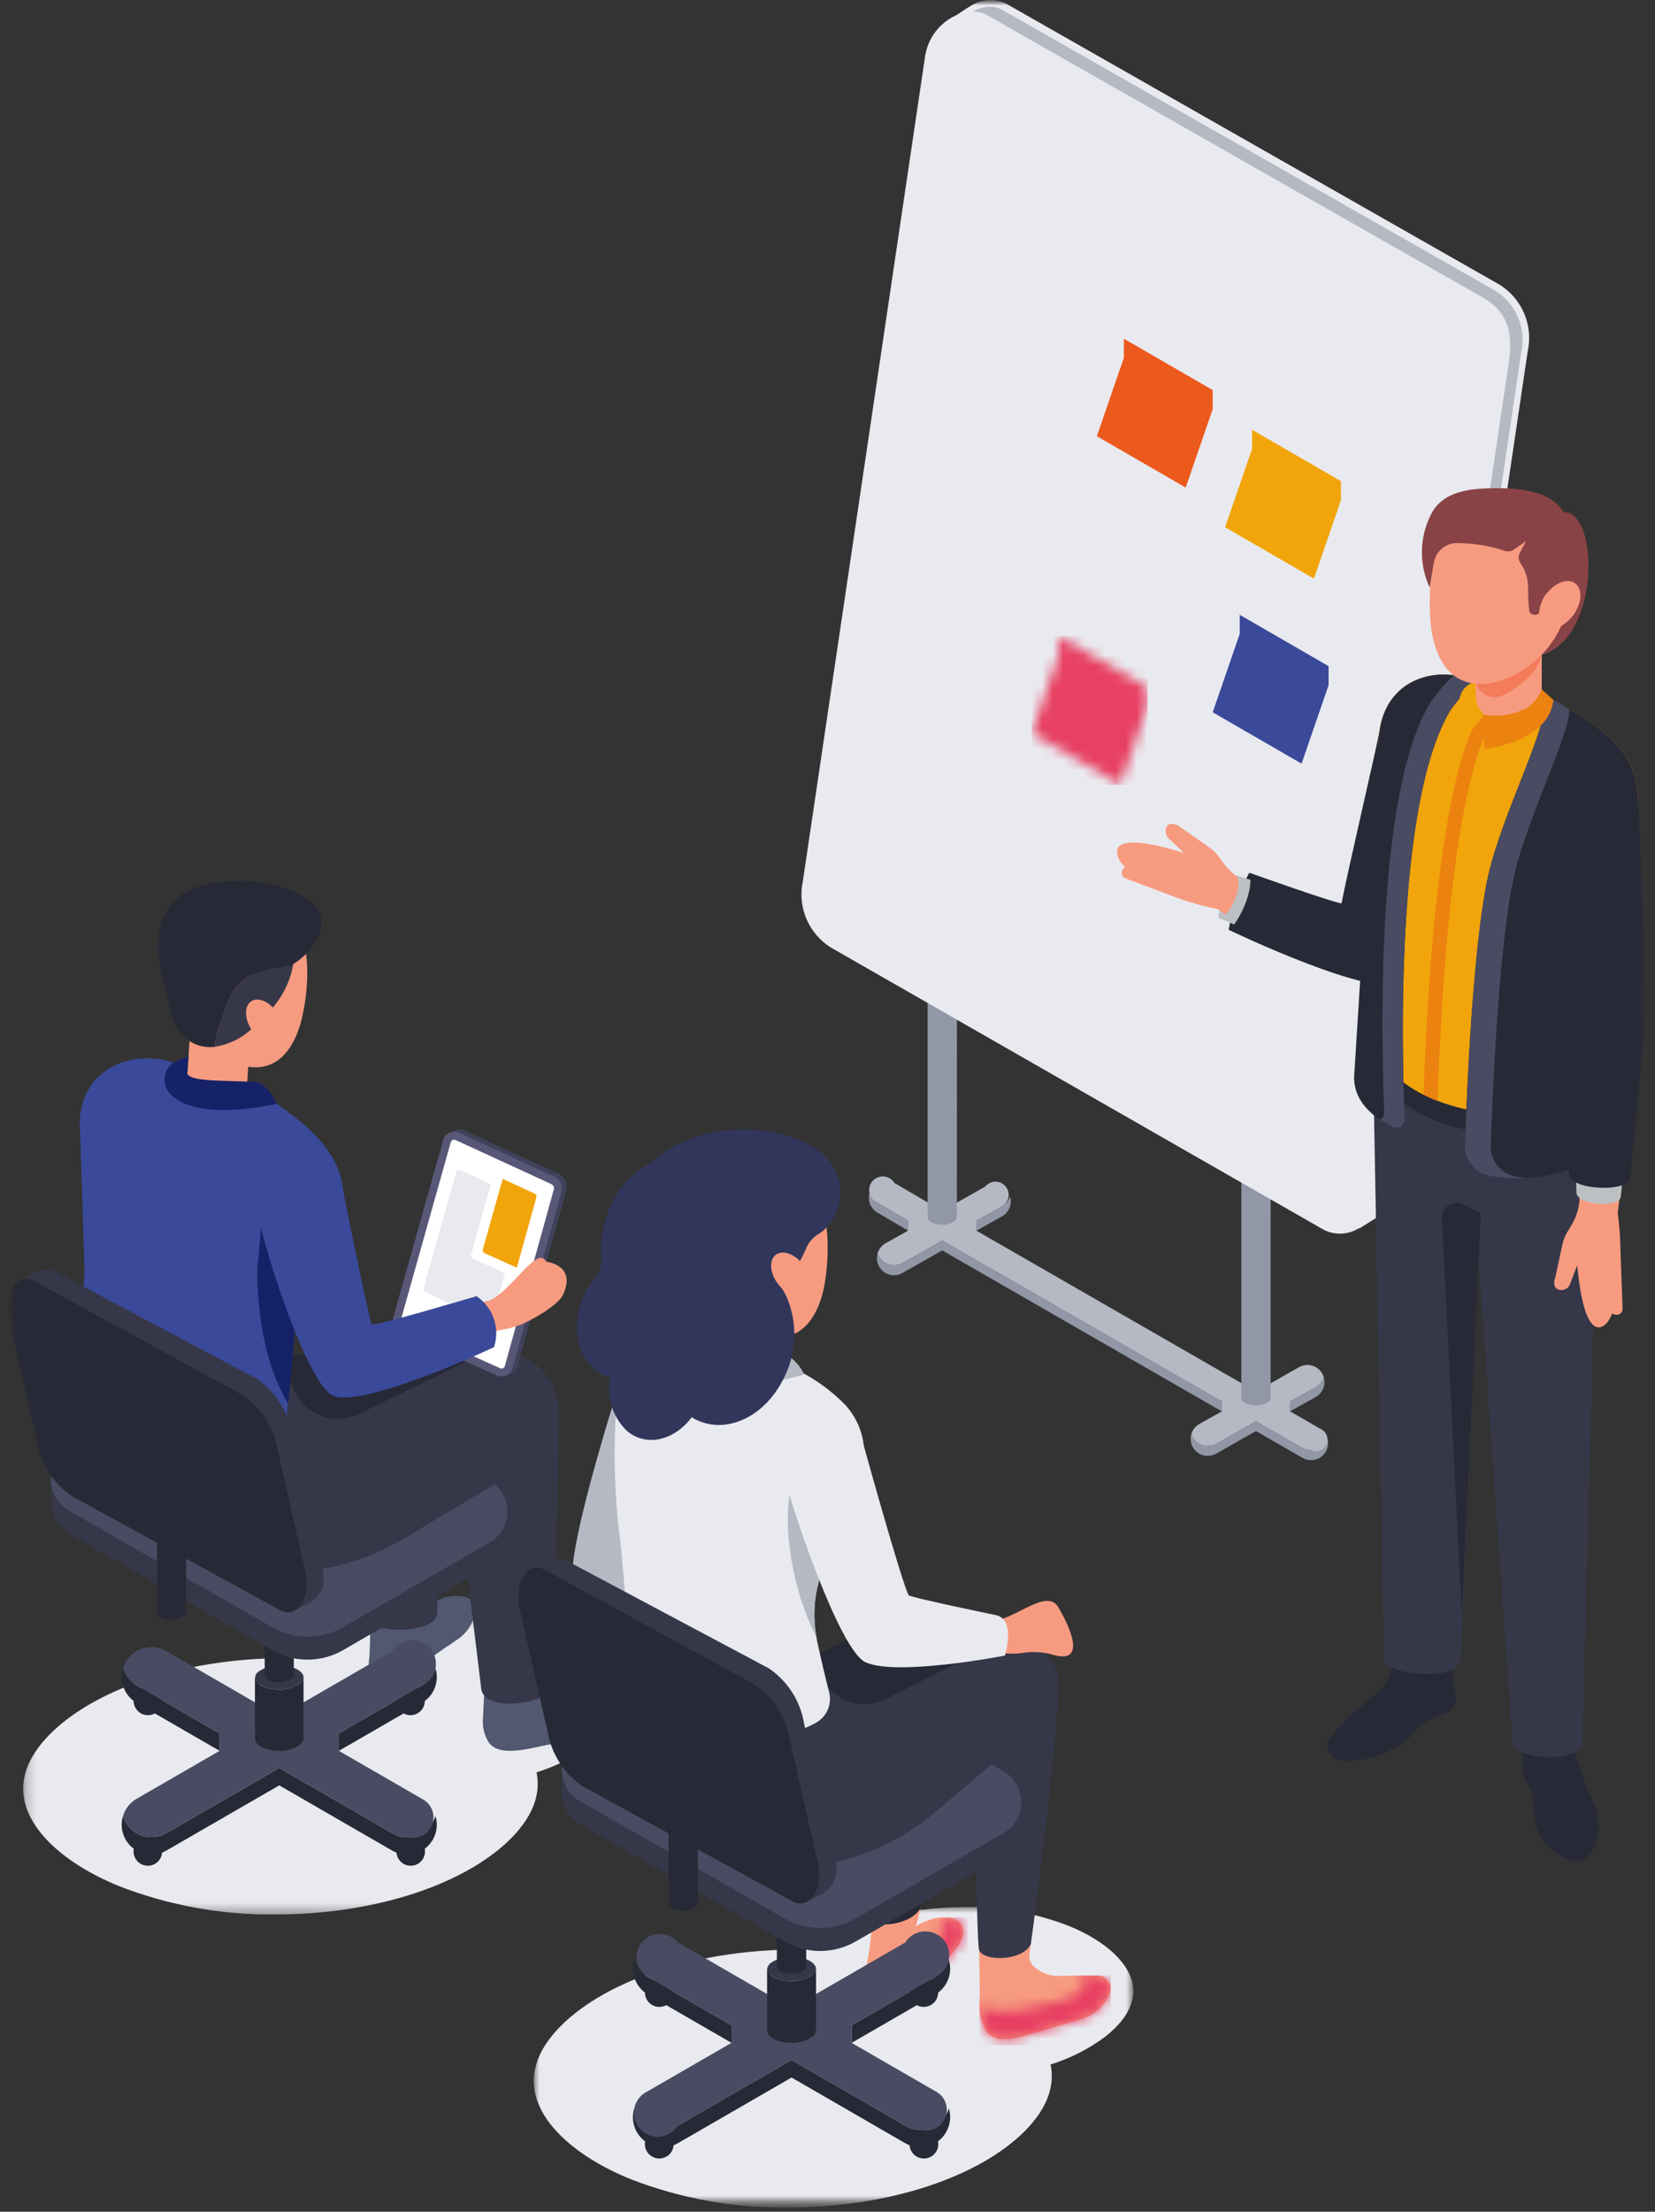
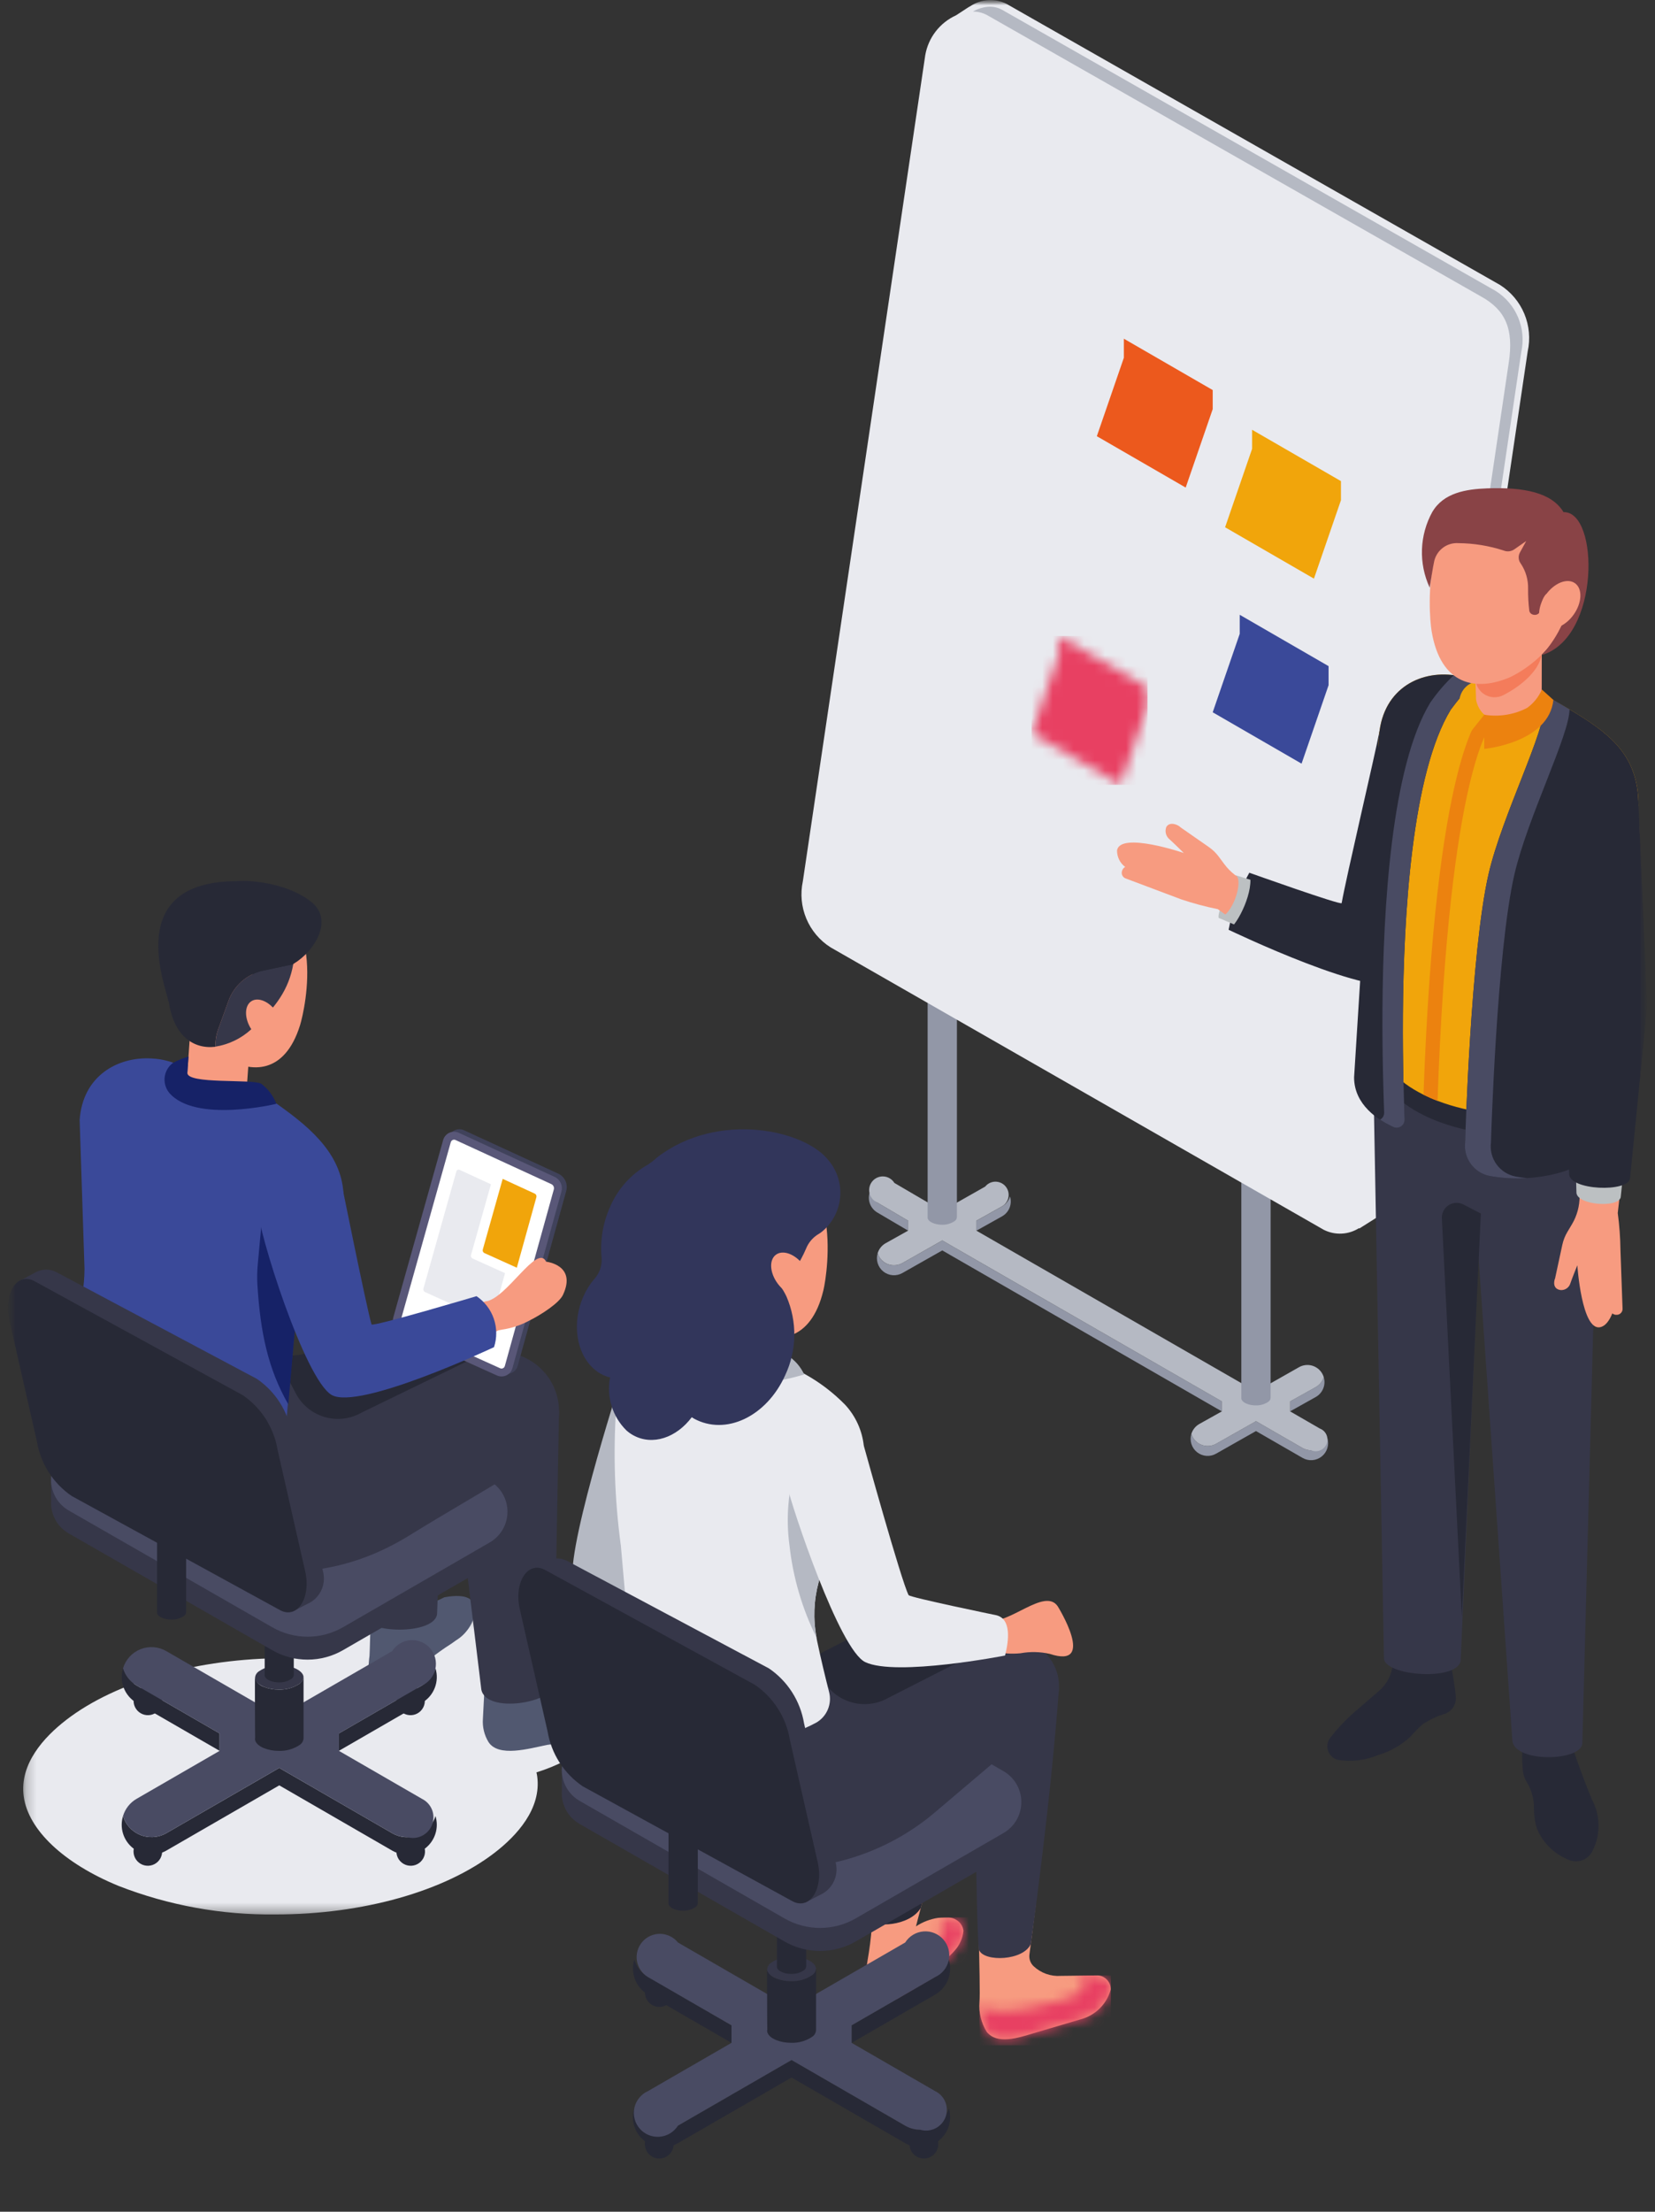
<svg xmlns="http://www.w3.org/2000/svg" width="158" height="211" viewBox="0 0 158 211" fill="none">
  <rect x="0" y="0" width="158" height="211" fill="#333333" stroke="none" />
  <mask id="mask0_47_2000" style="mask-type:luminance" maskUnits="userSpaceOnUse" x="0" y="0" width="158" height="211">
    <path d="M157.236 0H0.75V210.601H157.236V0Z" fill="white" />
  </mask>
  <g mask="url(#mask0_47_2000)">
    <mask id="mask1_47_2000" style="mask-type:luminance" maskUnits="userSpaceOnUse" x="0" y="0" width="158" height="211">
      <path d="M157.236 0H0.75V210.601H157.236V0Z" fill="white" />
    </mask>
    <g mask="url(#mask1_47_2000)">
      <g style="mix-blend-mode:multiply">
        <mask id="mask2_47_2000" style="mask-type:luminance" maskUnits="userSpaceOnUse" x="2" y="154" width="58" height="29">
          <path d="M59.063 154.166H2.213V182.64H59.063V154.166Z" fill="white" />
        </mask>
        <g mask="url(#mask2_47_2000)">
          <path d="M6.298 164.098C11.087 160.398 18.918 158.188 27.246 158.188C27.824 158.188 28.398 158.204 28.969 158.225C29.025 158.18 29.08 158.135 29.135 158.092C32.317 155.633 37.521 154.164 43.056 154.164C46.458 154.122 49.837 154.736 53.007 155.972C56.491 157.401 58.744 159.525 59.032 161.654C59.311 163.717 57.732 165.42 56.35 166.485C54.796 167.635 53.06 168.514 51.214 169.085C51.24 169.21 51.27 169.335 51.286 169.461C51.706 172.561 49.322 175.127 47.25 176.73C42.461 180.43 34.629 182.64 26.3 182.64C21.18 182.703 16.096 181.779 11.326 179.919C6.083 177.769 2.695 174.573 2.262 171.37C1.841 168.27 4.224 165.702 6.298 164.1" fill="#E9EAEF" />
        </g>
      </g>
      <path d="M45.404 153.584C45.33 154.181 45.122 154.753 44.796 155.258C44.47 155.763 44.034 156.189 43.521 156.502C43.254 156.702 42.893 156.944 42.509 157.188C41.289 158.02 40.141 158.952 39.078 159.976C38.586 160.484 37.923 160.791 37.218 160.837C36.067 160.895 35.053 160.527 35.195 158.791C35.206 158.675 35.218 158.465 35.241 158.256C35.252 158.163 35.265 158.07 35.276 157.977C35.299 157.85 35.371 154.635 35.383 154.565C35.522 155.146 36.33 152.877 36.83 152.854C37.586 152.82 37.48 154.621 37.991 154.145C38.91 153.273 39.891 153.672 42.412 152.384L42.895 152.305C44.851 152.075 45.15 152.724 45.348 153.317C45.371 153.41 45.394 153.503 45.406 153.584" fill="#515870" />
      <path d="M59.461 161.43C59.461 161.43 57.614 161.25 56.997 161.229C55.542 161.175 52.366 160.267 51.374 160.952C50.244 161.733 47.737 162.387 47.702 160.28C47.702 160.268 46.274 160.751 46.268 160.741C46.24 161.189 46.113 163.797 46.103 163.962C46.043 164.738 46.227 165.514 46.629 166.18C47.58 167.68 50.529 166.807 52.223 166.465L57.269 165.788C58.024 165.659 58.733 165.335 59.323 164.847C59.914 164.36 60.367 163.726 60.637 163.009C60.678 162.646 60.58 162.28 60.361 161.987C60.142 161.694 59.82 161.495 59.46 161.43" fill="#515870" />
      <path d="M42.664 128.216H42.716L41.731 153.86C41.752 156.044 34.595 155.894 34.718 154.072L34.266 128.215L42.664 128.216Z" fill="#363749" />
      <path d="M52.889 160.654C52.889 162.448 46.413 163.527 45.952 161.186L42.715 134.593H53.37L52.889 160.654Z" fill="#363749" />
      <path d="M37.844 176.629C37.844 176.899 37.924 177.163 38.074 177.388C38.224 177.612 38.438 177.787 38.687 177.891C38.937 177.994 39.212 178.021 39.477 177.968C39.742 177.916 39.985 177.785 40.176 177.594C40.367 177.403 40.497 177.16 40.55 176.895C40.602 176.63 40.575 176.355 40.471 176.105C40.368 175.856 40.193 175.642 39.968 175.492C39.743 175.342 39.479 175.262 39.209 175.263C39.029 175.263 38.852 175.298 38.686 175.367C38.52 175.435 38.37 175.536 38.243 175.663C38.116 175.79 38.016 175.94 37.947 176.106C37.879 176.272 37.844 176.449 37.844 176.629Z" fill="#272936" />
      <path d="M12.748 176.629C12.748 176.899 12.828 177.163 12.978 177.388C13.128 177.612 13.342 177.787 13.591 177.891C13.841 177.994 14.116 178.021 14.38 177.968C14.646 177.916 14.889 177.786 15.08 177.595C15.271 177.404 15.401 177.16 15.454 176.895C15.507 176.63 15.479 176.356 15.376 176.106C15.273 175.856 15.098 175.643 14.873 175.493C14.648 175.343 14.384 175.263 14.114 175.263C13.752 175.263 13.404 175.407 13.148 175.663C12.892 175.919 12.748 176.266 12.748 176.629Z" fill="#272936" />
      <path d="M37.826 162.263C37.826 162.534 37.906 162.798 38.056 163.022C38.206 163.247 38.42 163.422 38.669 163.525C38.919 163.629 39.194 163.656 39.459 163.603C39.724 163.551 39.967 163.42 40.158 163.229C40.349 163.038 40.479 162.795 40.532 162.53C40.585 162.265 40.558 161.99 40.454 161.741C40.351 161.491 40.176 161.278 39.951 161.128C39.726 160.978 39.462 160.897 39.192 160.897C38.83 160.897 38.482 161.041 38.226 161.298C37.97 161.554 37.826 161.901 37.826 162.263Z" fill="#272936" />
      <path d="M12.754 162.263C12.754 162.534 12.834 162.798 12.984 163.022C13.134 163.247 13.348 163.422 13.597 163.525C13.847 163.629 14.121 163.656 14.386 163.603C14.651 163.551 14.895 163.42 15.086 163.229C15.277 163.038 15.407 162.795 15.46 162.53C15.512 162.265 15.485 161.99 15.382 161.741C15.278 161.491 15.104 161.278 14.879 161.128C14.654 160.978 14.39 160.897 14.12 160.897C13.758 160.897 13.41 161.041 13.154 161.298C12.898 161.554 12.754 161.901 12.754 162.263Z" fill="#272936" />
      <path d="M13.04 160.793L20.965 165.369V167.03L13.04 162.454C12.483 162.132 12.052 161.63 11.817 161.03C11.582 160.431 11.558 159.77 11.747 159.154C11.954 159.845 12.416 160.432 13.04 160.793Z" fill="#272936" />
      <path d="M40.282 160.792C40.906 160.431 41.368 159.844 41.575 159.152C41.764 159.768 41.74 160.429 41.505 161.028C41.27 161.628 40.839 162.13 40.282 162.452L32.355 167.028V165.367L40.282 160.792Z" fill="#272936" />
      <path d="M11.995 173.839C12.373 174.493 12.995 174.97 13.724 175.166C14.453 175.361 15.231 175.259 15.885 174.882L26.661 168.661L37.435 174.882C37.805 175.099 38.219 175.229 38.646 175.263C39.074 175.296 39.503 175.232 39.902 175.075C40.301 174.918 40.659 174.672 40.949 174.356C41.239 174.04 41.453 173.662 41.576 173.251C41.743 173.797 41.742 174.38 41.572 174.926C41.403 175.471 41.073 175.952 40.627 176.308C40.18 176.663 39.636 176.876 39.067 176.918C38.498 176.96 37.929 176.83 37.435 176.544L26.661 170.323L15.886 176.543C15.392 176.83 14.822 176.961 14.253 176.919C13.683 176.877 13.139 176.665 12.692 176.309C12.245 175.954 11.915 175.472 11.746 174.926C11.577 174.38 11.577 173.796 11.745 173.25C11.806 173.455 11.89 173.653 11.996 173.839" fill="#272936" />
      <path d="M38.856 175.262C38.357 175.263 37.867 175.131 37.435 174.881L26.661 168.66L15.885 174.881C15.231 175.259 14.454 175.361 13.724 175.165C12.995 174.969 12.373 174.492 11.995 173.838C11.89 173.652 11.806 173.454 11.744 173.249C11.95 172.558 12.413 171.971 13.038 171.609L20.965 167.032V165.371L13.041 160.795C12.416 160.433 11.953 159.846 11.747 159.154C11.87 158.743 12.084 158.366 12.374 158.05C12.664 157.734 13.022 157.488 13.421 157.331C13.82 157.174 14.249 157.109 14.677 157.143C15.104 157.176 15.518 157.306 15.888 157.523L26.661 163.743L37.435 157.523C37.623 157.224 37.879 156.974 38.182 156.791C38.484 156.609 38.825 156.5 39.177 156.473C39.529 156.445 39.883 156.501 40.21 156.635C40.537 156.769 40.828 156.977 41.06 157.244C41.292 157.51 41.458 157.827 41.546 158.169C41.633 158.512 41.64 158.87 41.564 159.215C41.489 159.56 41.334 159.883 41.111 160.157C40.889 160.431 40.605 160.65 40.283 160.795L32.357 165.371V167.032L40.283 171.609C40.725 171.827 41.07 172.203 41.249 172.662C41.427 173.122 41.427 173.632 41.247 174.091C41.068 174.55 40.723 174.926 40.28 175.143C39.837 175.359 39.329 175.402 38.856 175.262Z" fill="#494B63" />
      <path d="M24.334 160.057C24.398 160.262 24.509 160.448 24.66 160.599C24.811 160.751 24.996 160.864 25.2 160.928C25.65 161.104 26.131 161.191 26.614 161.185C27.316 161.211 28.008 161.016 28.593 160.628C28.794 160.482 28.933 160.265 28.98 160.021V165.788C28.981 165.925 28.946 166.06 28.879 166.18C28.813 166.301 28.716 166.402 28.599 166.474C28.014 166.863 27.321 167.058 26.619 167.033C26.135 167.038 25.655 166.951 25.204 166.776C24.704 166.576 24.389 166.269 24.348 165.967C24.341 165.907 24.344 165.846 24.358 165.788C24.344 165.788 24.331 159.995 24.34 160.057" fill="#272936" />
      <path d="M25.202 160.929C25.652 161.105 26.132 161.192 26.616 161.186C27.317 161.212 28.01 161.017 28.595 160.628C28.712 160.556 28.808 160.455 28.875 160.335C28.941 160.215 28.976 160.079 28.975 159.942C28.934 159.642 28.614 159.342 28.119 159.135C27.669 158.959 27.189 158.872 26.706 158.878C26.005 158.853 25.313 159.048 24.729 159.436C24.612 159.508 24.515 159.609 24.448 159.729C24.381 159.849 24.347 159.985 24.348 160.122C24.389 160.422 24.707 160.722 25.202 160.929Z" fill="#363749" />
      <path d="M28.046 159.754C28.046 159.836 28.026 159.917 27.986 159.989C27.946 160.061 27.888 160.122 27.818 160.165C27.467 160.397 27.053 160.514 26.633 160.499C26.343 160.503 26.055 160.45 25.785 160.345C25.485 160.223 25.294 160.045 25.27 159.861C25.265 159.824 25.27 145.794 25.27 145.794H28.046V159.754Z" fill="#272936" />
      <path d="M4.887 143.045C4.873 143.045 4.873 141.094 4.873 141.094L5.778 141.044C6.007 140.799 6.272 140.589 6.562 140.421L20.562 132.337C21.589 131.744 22.754 131.431 23.94 131.43C25.126 131.428 26.291 131.737 27.32 132.327L46.743 143.464C47.193 143.721 47.577 144.079 47.865 144.509L48.431 144.379L48.445 146.393C48.449 146.99 48.295 147.577 47.997 148.095C47.7 148.613 47.27 149.042 46.752 149.338L32.752 157.422C31.725 158.015 30.56 158.328 29.374 158.33C28.188 158.332 27.023 158.022 25.994 157.432L6.573 146.295C6.008 145.974 5.548 145.497 5.249 144.92C4.949 144.343 4.824 143.692 4.887 143.045Z" fill="#363749" />
      <path d="M6.564 138.235L20.564 130.151C21.591 129.558 22.756 129.245 23.942 129.243C25.127 129.241 26.293 129.551 27.322 130.141L46.745 141.277C47.261 141.573 47.691 142 47.99 142.515C48.289 143.031 48.447 143.615 48.447 144.211C48.448 144.806 48.292 145.392 47.995 145.908C47.698 146.424 47.27 146.852 46.754 147.15L32.754 155.234C31.727 155.827 30.562 156.14 29.376 156.142C28.19 156.143 27.025 155.834 25.996 155.244L6.572 144.108C6.055 143.812 5.626 143.385 5.327 142.869C5.028 142.354 4.87 141.77 4.869 141.174C4.868 140.579 5.024 139.993 5.322 139.477C5.619 138.961 6.048 138.533 6.564 138.235Z" fill="#494B63" />
      <path d="M26.381 129.074L28.1 143.154C29.791 142.533 31.407 141.726 32.921 140.749C36.921 138.17 41.69 135.085 44.576 133.23C45.518 132.623 46.205 131.691 46.505 130.611C46.805 129.531 46.698 128.378 46.205 127.372C45.711 126.365 44.865 125.575 43.828 125.151C42.79 124.727 41.633 124.699 40.576 125.072L29.676 128.939C28.631 129.38 27.461 129.428 26.383 129.074" fill="#272936" />
      <path d="M52.76 132.089C53.391 133.333 53.54 134.766 53.18 136.113C52.819 137.46 51.974 138.627 50.806 139.389C47.833 141.33 42.499 144.354 39.249 146.38C33.537 149.942 28.101 150.501 21.761 149.564C19.35 149.208 13.801 146.8 11.744 142.697C9.698 138.615 10.717 129.545 10.717 129.545C10.717 129.545 21.889 120.791 27.677 131.853C27.805 132.096 27.999 132.468 28.226 132.905C28.508 133.452 28.898 133.935 29.373 134.326C29.848 134.717 30.397 135.008 30.987 135.181C31.578 135.353 32.197 135.404 32.807 135.331C33.418 135.257 34.007 135.06 34.54 134.752L45.14 129.604C45.803 129.266 46.527 129.062 47.27 129.004C48.013 128.946 48.76 129.035 49.468 129.267C50.176 129.498 50.831 129.867 51.397 130.352C51.962 130.837 52.426 131.429 52.763 132.093" fill="#363749" />
      <path d="M7.868 123.46C7.996 122.661 8.063 121.854 8.068 121.045L7.604 106.845C7.897 102.607 11.267 100.802 14.435 100.975C14.73 100.987 15.025 101.018 15.316 101.066C16.067 101.195 16.793 101.437 17.471 101.783C17.734 101.909 19.901 100.914 20.162 101.073L23.528 103.34L23.622 103.403L25.485 104.658C25.847 104.905 26.2 105.143 26.537 105.38C26.789 105.558 27.03 105.734 27.267 105.91C30.432 108.235 33.06 110.894 32.784 114.882L28.473 122.997L28.46 123.097L27.3 135.969C27.216 136.723 26.846 137.416 26.268 137.906C25.69 138.397 24.947 138.648 24.189 138.609C18.463 138.318 5.975 137.248 6.172 133.45L7.868 123.46Z" fill="#3A4999" />
      <path d="M28.639 97.826C27.203 102.402 24.049 102.521 21.276 100.806C19.859 99.826 18.701 98.517 17.901 96.991C17.102 95.464 16.686 93.766 16.689 92.043C16.84 87.752 19.817 85.251 23.373 85.376C31.474 85.662 29.136 96.24 28.639 97.826" fill="#F79B80" />
      <path d="M18.428 94.524L17.783 103.851C17.753 104.288 18.127 104.735 18.846 105.051C19.484 105.329 20.171 105.473 20.867 105.474C21.562 105.476 22.251 105.336 22.89 105.061C23.055 104.99 23.2 104.877 23.31 104.735C23.42 104.592 23.492 104.424 23.519 104.245C23.536 104.245 24.181 94.919 24.181 94.919L18.428 94.524Z" fill="#F79B80" />
      <path d="M22.512 91.292C22.905 91.963 23.453 92.53 24.111 92.945C24.769 93.36 25.517 93.611 26.292 93.676C27.067 93.729 27.374 92.348 28.066 91.923C30.036 90.728 31.803 87.849 29.835 86.145C27.828 84.406 24.267 83.925 22.647 84.061C22.407 84.082 23.827 84.961 23.621 85.085C22.656 85.765 21.998 86.798 21.79 87.96C21.583 89.123 21.843 90.32 22.513 91.292" fill="#272936" />
      <path d="M26.383 105.305C26.093 104.542 25.592 103.877 24.939 103.387C24.059 102.911 17.856 103.461 17.888 102.348L17.932 101.71L17.996 100.791C17.492 100.94 17.004 101.139 16.538 101.384C16.32 101.54 16.136 101.738 15.997 101.967C15.857 102.196 15.766 102.451 15.727 102.716C15.689 102.981 15.705 103.252 15.774 103.511C15.843 103.77 15.963 104.012 16.128 104.223C18.597 107.191 26.383 105.305 26.383 105.305Z" fill="#162267" />
      <path d="M20.836 98.175L21.815 95.475C22.077 94.753 22.519 94.109 23.099 93.605C23.678 93.101 24.377 92.753 25.129 92.594L27.996 91.986C27.585 94.308 26.386 96.135 23.996 98.186C23.037 99.07 21.837 99.65 20.549 99.852L20.58 99.401C20.609 98.981 20.697 98.567 20.841 98.17" fill="#363749" />
      <path d="M22.647 84.061C26.055 84.061 28.529 87.174 28.107 91.26C28.081 91.511 28.039 91.751 27.996 91.992L25.129 92.6C24.377 92.758 23.679 93.106 23.099 93.61C22.519 94.115 22.078 94.758 21.816 95.481L20.837 98.18C20.693 98.577 20.605 98.991 20.576 99.412L20.545 99.864C18.421 100.11 16.64 98.763 16.145 95.778C15.882 94.21 11.605 84.052 22.652 84.064" fill="#272936" />
      <path d="M26.437 96.609C27.111 97.649 27.111 98.847 26.437 99.286C25.763 99.725 24.667 99.236 23.993 98.195C23.319 97.154 23.32 95.957 23.993 95.518C24.666 95.079 25.763 95.569 26.437 96.609Z" fill="#F79B80" />
      <path d="M28.58 122.008L25.111 115.157L24.611 120.589C24.549 121.246 24.536 121.907 24.574 122.565C24.857 127.154 25.599 130.617 27.525 133.98L28.58 122.008Z" fill="#162267" />
      <path d="M17.772 153.766C17.773 153.848 17.752 153.929 17.712 154.001C17.672 154.073 17.614 154.133 17.544 154.177C17.194 154.409 16.78 154.526 16.359 154.511C16.069 154.514 15.781 154.462 15.511 154.357C15.211 154.235 15.02 154.057 14.996 153.873C14.991 153.836 14.996 139.806 14.996 139.806H17.772V153.766Z" fill="#272936" />
      <path d="M1.738 122.271L3.411 121.371C3.717 121.207 4.058 121.121 4.405 121.121C4.752 121.121 5.093 121.207 5.398 121.371L24.517 131.541C25.393 132.139 26.14 132.907 26.711 133.801C27.282 134.695 27.667 135.695 27.841 136.741L30.859 150.018C30.982 150.565 30.928 151.138 30.703 151.652C30.478 152.166 30.096 152.595 29.61 152.877L27.921 153.746L28.041 152.021C27.961 152 27.883 151.973 27.806 151.94L7.933 141.06C7.057 140.462 6.311 139.693 5.74 138.8C5.169 137.906 4.785 136.906 4.61 135.86L1.966 124.23C1.887 123.862 1.848 123.486 1.85 123.11L1.738 122.271Z" fill="#363749" />
      <path d="M0.88 125.889L3.524 137.519C3.698 138.565 4.082 139.565 4.653 140.458C5.224 141.352 5.97 142.121 6.846 142.719L26.72 153.599C28.361 154.507 29.704 152.477 29.143 149.94L26.497 138.3C26.322 137.254 25.938 136.253 25.366 135.36C24.795 134.466 24.049 133.697 23.173 133.1L3.302 122.229C1.662 121.322 0.319 123.353 0.88 125.889Z" fill="#272936" />
      <path d="M54.061 113.608L49.429 130.282C49.388 130.433 49.315 130.573 49.215 130.693C49.114 130.813 48.989 130.909 48.847 130.976C48.706 131.042 48.552 131.077 48.395 131.078C48.239 131.079 48.084 131.047 47.942 130.982L38.718 126.819C38.458 126.702 38.249 126.495 38.129 126.237C38.009 125.978 37.985 125.685 38.062 125.411L42.814 108.518C42.856 108.368 42.931 108.229 43.031 108.111C43.132 107.992 43.258 107.897 43.399 107.831C43.54 107.766 43.694 107.732 43.85 107.731C44.006 107.731 44.16 107.764 44.301 107.829L53.286 111.962C53.589 112.099 53.832 112.34 53.974 112.64C54.116 112.94 54.146 113.281 54.059 113.602" fill="#40425B" />
      <path d="M53.601 113.669L48.922 130.518C48.881 130.669 48.808 130.809 48.708 130.929C48.608 131.049 48.482 131.145 48.341 131.212C48.2 131.278 48.046 131.314 47.889 131.315C47.733 131.316 47.578 131.283 47.436 131.218L38.212 127.055C37.953 126.938 37.743 126.731 37.623 126.473C37.503 126.215 37.479 125.922 37.556 125.647L42.308 108.754C42.35 108.604 42.425 108.466 42.526 108.347C42.627 108.228 42.752 108.133 42.893 108.068C43.035 108.002 43.188 107.968 43.344 107.968C43.5 107.967 43.654 108.001 43.795 108.065L52.945 112.273C53.201 112.39 53.408 112.594 53.528 112.849C53.648 113.103 53.674 113.392 53.601 113.664" fill="#595778" />
      <path d="M47.911 130.561C47.977 130.555 48.039 130.529 48.09 130.486C48.141 130.443 48.177 130.386 48.194 130.322L52.872 113.473C52.899 113.373 52.89 113.267 52.846 113.174C52.802 113.08 52.726 113.006 52.632 112.963L43.482 108.755C43.431 108.731 43.374 108.722 43.318 108.727C43.253 108.733 43.191 108.759 43.141 108.801C43.09 108.843 43.054 108.899 43.036 108.962L38.286 125.855C38.258 125.956 38.266 126.063 38.311 126.158C38.355 126.253 38.432 126.328 38.528 126.371L47.75 130.533C47.801 130.557 47.858 130.566 47.914 130.561" fill="white" />
      <path d="M44.969 119.72L46.869 112.979L43.869 111.6C43.835 111.585 43.798 111.579 43.761 111.582C43.718 111.586 43.676 111.603 43.643 111.631C43.609 111.659 43.585 111.696 43.574 111.738L40.425 122.926C40.406 122.993 40.412 123.064 40.441 123.126C40.471 123.189 40.522 123.239 40.585 123.267L46.689 126.026C46.722 126.042 46.76 126.048 46.797 126.045C46.84 126.041 46.882 126.024 46.916 125.995C46.949 125.967 46.973 125.929 46.985 125.887L48.214 121.459L45.125 120.065C45.061 120.037 45.01 119.987 44.981 119.924C44.952 119.861 44.946 119.79 44.965 119.723" fill="#E9EAEF" />
      <path d="M51.054 113.873L47.991 112.464L46.091 119.205C46.072 119.271 46.078 119.343 46.107 119.405C46.137 119.468 46.188 119.518 46.251 119.546L49.34 120.94L51.209 114.209C51.226 114.143 51.22 114.073 51.191 114.011C51.162 113.95 51.112 113.9 51.05 113.872" fill="#F1A50B" />
      <path d="M38.256 126.483C40.788 125.81 43.635 124.969 45.182 124.503L46.335 124.154C48.315 123.984 51.288 118.574 52.135 120.365C52.135 120.365 55.1 120.665 53.742 123.539C53.385 124.294 51.733 125.393 50.46 126.023C49.671 126.438 48.817 126.716 47.935 126.846C47.802 126.866 47.677 126.899 47.549 126.928C47.363 127.064 44.009 128.451 39.885 130.563L38.256 126.483Z" fill="#F79B80" />
      <path d="M32.481 112.276C32.481 112.276 34.994 124.753 35.468 126.349C35.544 126.612 45.491 123.655 45.491 123.655C46.261 124.173 46.841 124.928 47.143 125.805C47.445 126.683 47.452 127.635 47.164 128.517C47.164 128.517 34.238 134.608 31.647 133.07C29.095 131.555 24.633 117.557 24.553 115.034L26.82 107.585C28.22 108.309 32.058 110.449 32.48 112.275" fill="#3A4999" />
      <path d="M83.761 114.727L86.701 116.458V117.408L83.761 115.677C83.443 115.492 83.196 115.205 83.061 114.862C82.927 114.519 82.913 114.141 83.021 113.789C83.139 114.185 83.404 114.52 83.761 114.727Z" fill="#9297A7" />
      <path d="M95.685 115.078C96.042 114.871 96.307 114.535 96.425 114.14C96.533 114.492 96.519 114.87 96.385 115.212C96.25 115.555 96.004 115.842 95.685 116.027L93.215 117.409V116.459L95.685 115.078Z" fill="#9297A7" />
      <path d="M116.649 133.69L89.958 118.34L86.158 120.492C85.946 120.616 85.709 120.69 85.465 120.708C85.221 120.727 84.975 120.69 84.747 120.6C84.519 120.511 84.314 120.37 84.148 120.19C83.983 120.009 83.86 119.794 83.79 119.559C83.694 119.871 83.695 120.205 83.792 120.516C83.889 120.828 84.077 121.103 84.333 121.306C84.588 121.509 84.899 121.631 85.224 121.655C85.55 121.679 85.875 121.605 86.158 121.442L89.958 119.29L116.649 134.648V133.69Z" fill="#9297A7" />
      <path d="M125.632 132.315C125.99 132.106 126.255 131.769 126.373 131.372C126.482 131.724 126.468 132.103 126.333 132.446C126.199 132.79 125.952 133.077 125.633 133.262L123.162 134.645V133.691L125.632 132.315Z" fill="#9297A7" />
      <path d="M113.884 137.13C114.1 137.504 114.455 137.777 114.872 137.889C115.289 138.002 115.734 137.944 116.109 137.73L119.909 135.578L124.351 138.139C124.725 138.353 125.17 138.411 125.587 138.298C126.004 138.186 126.359 137.913 126.576 137.539C126.636 137.433 126.685 137.321 126.721 137.204C126.816 137.516 126.815 137.85 126.718 138.161C126.621 138.473 126.433 138.748 126.177 138.951C125.922 139.154 125.611 139.275 125.285 139.299C124.96 139.323 124.635 139.249 124.353 139.085L119.907 136.523L116.107 138.675C115.824 138.839 115.499 138.913 115.173 138.89C114.848 138.866 114.537 138.744 114.281 138.541C114.026 138.339 113.837 138.063 113.74 137.752C113.643 137.44 113.641 137.106 113.737 136.794C113.772 136.911 113.821 137.023 113.882 137.129" fill="#9297A7" />
      <path d="M125.98 136.269L123.164 134.645V133.692L125.634 132.315C125.991 132.106 126.256 131.769 126.375 131.372C126.339 131.255 126.29 131.143 126.229 131.037C126.122 130.851 125.98 130.688 125.811 130.558C125.641 130.427 125.447 130.331 125.24 130.275C125.034 130.219 124.818 130.205 124.606 130.233C124.393 130.261 124.188 130.33 124.003 130.437L119.912 132.757L93.212 117.404V116.454L95.682 115.072C95.84 114.977 95.975 114.849 96.078 114.697C96.182 114.544 96.25 114.371 96.279 114.189C96.308 114.007 96.296 113.821 96.246 113.644C96.195 113.467 96.106 113.303 95.985 113.164C95.864 113.025 95.714 112.914 95.545 112.839C95.377 112.765 95.194 112.728 95.01 112.731C94.826 112.735 94.645 112.779 94.479 112.86C94.314 112.941 94.168 113.058 94.053 113.201L89.953 115.523L85.385 112.851C85.278 112.677 85.132 112.531 84.958 112.424C84.784 112.316 84.588 112.252 84.384 112.235C84.181 112.218 83.977 112.249 83.787 112.326C83.598 112.403 83.43 112.523 83.296 112.677C83.162 112.831 83.066 113.015 83.016 113.212C82.966 113.41 82.963 113.617 83.008 113.816C83.053 114.016 83.144 114.201 83.275 114.359C83.404 114.516 83.57 114.64 83.757 114.722L86.697 116.453V117.403L84.529 118.615C84.172 118.822 83.908 119.158 83.79 119.553C83.825 119.671 83.873 119.784 83.933 119.89C84.148 120.264 84.504 120.538 84.921 120.65C85.338 120.763 85.782 120.705 86.157 120.49L89.957 118.337L116.646 133.69V134.647L114.479 135.859C114.123 136.066 113.858 136.401 113.739 136.795C113.779 136.91 113.828 137.022 113.884 137.13C114.1 137.504 114.456 137.777 114.873 137.89C115.29 138.002 115.735 137.945 116.11 137.73L119.91 135.579L124.352 138.14C124.601 138.282 124.882 138.357 125.169 138.356C125.307 138.415 125.455 138.446 125.605 138.447C125.755 138.447 125.904 138.418 126.042 138.36C126.18 138.302 126.305 138.217 126.41 138.109C126.515 138.002 126.597 137.875 126.651 137.735C126.706 137.595 126.732 137.446 126.727 137.296C126.723 137.146 126.689 136.999 126.626 136.862C126.563 136.726 126.474 136.604 126.363 136.503C126.252 136.402 126.122 136.324 125.981 136.274" fill="#B5B9C3" />
      <path d="M121.303 133.323C121.304 133.406 121.283 133.488 121.243 133.56C121.202 133.633 121.144 133.694 121.073 133.737C120.721 133.972 120.303 134.089 119.88 134.074C119.588 134.078 119.299 134.025 119.027 133.919C118.727 133.797 118.532 133.619 118.508 133.432C118.503 133.395 118.508 95.251 118.508 95.251H121.308L121.303 133.323Z" fill="#9297A7" />
      <path d="M91.354 116.088C91.355 116.171 91.334 116.252 91.293 116.325C91.253 116.397 91.195 116.458 91.124 116.502C90.771 116.736 90.354 116.854 89.931 116.839C89.639 116.842 89.35 116.79 89.078 116.684C88.778 116.562 88.583 116.384 88.559 116.197C88.554 116.16 88.559 78.016 88.559 78.016H91.359L91.354 116.088Z" fill="#9297A7" />
      <path d="M134.137 112.436L145.846 33.528C146.111 32.325 145.998 31.069 145.523 29.932C145.048 28.795 144.233 27.832 143.19 27.176L96.085 0.366C95.548 0.099 94.951 -0.023 94.353 0.012C93.754 0.047 93.175 0.238 92.673 0.566L92.446 0.695L91.271 1.462C90.506 1.809 89.837 2.339 89.324 3.005C88.811 3.671 88.47 4.453 88.33 5.282L76.646 84.075C76.391 85.269 76.507 86.513 76.979 87.639C77.451 88.766 78.257 89.72 79.288 90.375L126.379 117.324C126.909 117.591 127.499 117.716 128.092 117.686C128.684 117.657 129.259 117.473 129.759 117.154C129.76 117.173 129.76 117.191 129.759 117.21C129.718 117.232 131.82 115.91 131.82 115.91C132.43 115.526 132.951 115.019 133.351 114.42C133.751 113.821 134.02 113.145 134.141 112.435" fill="#E9EAEF" />
      <path d="M145.233 33.58C145.474 32.477 145.37 31.327 144.934 30.286C144.499 29.245 143.753 28.364 142.799 27.762L95.699 0.952C95.264 0.705 94.763 0.6 94.266 0.652C93.78 0.703 93.31 0.856 92.887 1.1C93.374 1.101 93.853 1.227 94.278 1.466L141.378 28.276C143.709 29.558 144.537 31.352 144.034 34.627L132.329 113.535C132.226 114.174 131.995 114.787 131.649 115.335C132.142 115.015 132.564 114.597 132.887 114.106C133.21 113.615 133.428 113.063 133.527 112.484L145.233 33.58Z" fill="#B5B9C3" />
      <path d="M119.536 41.001V42.819L116.957 50.302L125.44 55.202L128.019 47.718V45.899L119.536 41.001Z" fill="#F1A50B" />
      <path d="M107.292 32.313V34.132L104.713 41.614L113.196 46.514L115.775 39.031V37.212L107.292 32.313Z" fill="#EC591D" />
    </g>
    <mask id="mask3_47_2000" style="mask-type:luminance" maskUnits="userSpaceOnUse" x="98" y="60" width="12" height="15">
      <path d="M101.067 62.489L98.488 69.972L106.971 74.872L109.55 67.388V65.569L101.067 60.669V62.489Z" fill="white" />
    </mask>
    <g mask="url(#mask3_47_2000)">
      <path d="M109.549 60.671H98.488V74.871H109.549V60.671Z" fill="url(#paint0_linear_47_2000)" />
    </g>
    <mask id="mask4_47_2000" style="mask-type:luminance" maskUnits="userSpaceOnUse" x="0" y="0" width="158" height="211">
      <path d="M157.236 0H0.75V210.601H157.236V0Z" fill="white" />
    </mask>
    <g mask="url(#mask4_47_2000)">
      <path d="M118.354 58.651V60.469L115.775 67.952L124.258 72.852L126.837 65.368V63.55L118.354 58.651Z" fill="#3A4999" />
      <path d="M150.416 167.549C149.764 165.439 148.116 164.076 146.729 164.504C145.342 164.932 145.168 166.877 145.405 169.104C145.485 169.499 145.645 169.873 145.873 170.204C146.261 170.913 146.457 171.711 146.443 172.518C146.439 173.183 146.539 173.844 146.738 174.477C147.298 175.795 148.352 176.842 149.674 177.392C149.885 177.496 150.114 177.556 150.348 177.57C150.583 177.583 150.818 177.55 151.039 177.472C151.26 177.393 151.464 177.272 151.638 177.114C151.811 176.956 151.952 176.765 152.051 176.552C152.409 175.835 152.6 175.046 152.609 174.244C152.618 173.442 152.445 172.649 152.103 171.923C151.765 171.311 150.539 167.95 150.417 167.553" fill="#272936" />
      <path d="M135.836 164.483C135.417 164.849 135.024 165.245 134.661 165.669C133.774 166.495 132.704 167.102 131.539 167.44C130.331 167.95 129.002 168.105 127.708 167.886C127.501 167.831 127.31 167.726 127.152 167.582C126.994 167.437 126.873 167.256 126.799 167.055C126.726 166.854 126.702 166.638 126.73 166.425C126.758 166.213 126.837 166.01 126.96 165.835C127.761 164.795 128.675 163.848 129.685 163.011C130.41 162.376 131.085 161.797 131.626 161.337C132.395 160.685 132.879 159.759 132.973 158.756C132.966 158.388 133.034 158.022 133.173 157.682C135.134 156.938 137.927 157.348 138.427 158.295C138.427 158.295 138.983 161.21 138.983 161.93C139.005 162.258 138.921 162.585 138.744 162.863C138.567 163.141 138.306 163.356 137.999 163.476C137.233 163.708 136.503 164.047 135.831 164.482" fill="#272936" />
      <path d="M117.994 83.507C117.651 83.951 116.142 87.046 116.349 87.567C117.079 87.881 118.441 86.507 118.441 86.507V83.777L117.994 83.507Z" fill="#BCC0C2" />
      <path d="M119.272 83.252C118.326 84.95 117.658 86.789 117.293 88.699L118.932 88.486L120.174 84.878L119.272 83.252Z" fill="#272936" />
      <path d="M107.137 83.037C107.161 82.966 107.198 82.901 107.247 82.845C107.296 82.788 107.355 82.742 107.422 82.709C107.174 82.524 106.973 82.283 106.838 82.004C106.702 81.726 106.635 81.419 106.643 81.109C106.995 79.323 113.015 81.376 113.015 81.376C113.015 81.376 112.015 80.39 111.667 80.084C111.495 79.947 111.371 79.758 111.312 79.546C111.254 79.334 111.264 79.108 111.342 78.902C111.656 78.342 112.462 78.663 112.718 78.938L115.407 80.809C115.772 81.062 116.093 81.373 116.357 81.729L116.876 82.429C117.451 83.204 118.227 83.805 119.121 84.166C119.121 84.166 119.837 84.466 120.921 84.926L119.352 88.903C117.493 87.637 116.267 86.735 116.267 86.735C115.091 86.497 113.931 86.188 112.793 85.808L107.477 83.808C107.334 83.761 107.216 83.659 107.149 83.524C107.081 83.39 107.07 83.234 107.117 83.091L107.137 83.037Z" fill="#F79B80" />
      <path d="M116.351 87.567L122.901 90.379L123.725 85.265L117.995 83.506C118.729 84.006 117.69 87.386 116.35 87.566" fill="#BCC0C2" />
      <path d="M152.887 96.006C152.887 97.089 151.064 166.286 151.064 166.286C151.064 168.061 144.352 168.225 144.374 165.925L141.145 119.825L139.453 158.294C139.472 160.456 132 159.931 132.122 158.13L131.075 100.837C131.055 99.822 131.151 98.809 131.362 97.816L152.887 96.006Z" fill="#363749" />
      <path d="M141.374 115.773L139.711 114.909C139.491 114.794 139.244 114.74 138.996 114.752C138.748 114.763 138.508 114.84 138.299 114.974C138.09 115.108 137.92 115.295 137.806 115.516C137.693 115.737 137.64 115.984 137.652 116.232L139.561 154.283L141.374 115.773Z" fill="#272936" />
      <path d="M119.272 83.253C119.802 84.875 118.197 88.161 117.293 88.7C117.293 88.7 131.558 95.562 133.828 93.646C135.397 92.322 137.852 78.637 138.77 72.994C138.825 72.755 138.831 72.507 138.789 72.265C138.747 72.024 138.657 71.793 138.524 71.586C138.388 71.365 138.209 71.174 137.997 71.025C137.785 70.876 137.545 70.771 137.291 70.717C137.291 70.717 131.883 68.873 131.691 69.797C131.239 72.151 128.513 83.721 128.086 86.157C128.053 86.393 119.268 83.257 119.268 83.257" fill="#272936" />
      <path d="M153.19 102.974L153.131 104.654C152.516 108.727 143.404 109.332 137.241 106.969C136.784 106.799 136.338 106.603 135.903 106.383C133.383 105.142 131.625 103.317 131.625 100.963V99.713L153.19 102.974Z" fill="#272936" />
      <path d="M131.621 70.94V99.008C131.621 101.364 133.385 103.189 135.898 104.435C136.335 104.653 136.782 104.849 137.239 105.021C143.401 107.377 152.512 106.771 153.132 102.706L153.666 86.006L156.425 76.874C156.425 72.441 154.177 70.304 150.425 68.029C150.064 67.805 149.681 67.587 149.293 67.362L143.572 64.052C143.293 63.909 141.134 65.08 140.862 64.971C140.139 64.666 139.375 64.471 138.594 64.392C135.067 64.025 131.622 66.156 131.622 70.943" fill="#F1A50B" />
      <path d="M135.898 104.434C136.335 104.653 136.783 104.848 137.24 105.02C138.35 73.091 142.381 69.033 142.551 68.876L141.706 67.814C141.223 68.175 137.062 72.24 135.898 104.434Z" fill="#EC820F" />
      <path d="M140.859 56.85V67.117C140.859 67.597 141.303 68.059 142.115 68.354C142.835 68.609 143.6 68.715 144.362 68.664C145.124 68.614 145.868 68.407 146.547 68.059C146.723 67.968 146.873 67.834 146.983 67.669C147.093 67.504 147.159 67.314 147.175 67.117C147.193 67.117 147.193 56.85 147.193 56.85H140.859Z" fill="#F79B80" />
      <path d="M148.471 121.91L149.153 118.75C149.246 118.322 149.407 117.912 149.631 117.535L150.071 116.796C150.557 115.98 150.81 115.046 150.8 114.096L150.607 96.24C150.634 95.548 150.615 94.854 150.551 94.163C150.261 91.034 149.406 81.701 149.259 79.123C149.251 78.97 149.273 78.816 149.324 78.671C149.376 78.526 149.456 78.393 149.56 78.28C149.663 78.166 149.789 78.075 149.928 78.01C150.068 77.946 150.219 77.91 150.372 77.904L155.286 77.728C155.441 77.722 155.595 77.748 155.74 77.803C155.885 77.858 156.017 77.941 156.129 78.048C156.241 78.155 156.33 78.283 156.392 78.425C156.453 78.567 156.485 78.721 156.486 78.875L156.718 94.775C156.726 95.327 156.699 95.878 156.635 96.426L154.444 115.726C154.601 116.889 154.687 118.06 154.702 119.232L154.902 124.832C154.913 124.98 154.865 125.126 154.768 125.239C154.672 125.351 154.534 125.421 154.386 125.432H154.333C154.26 125.438 154.187 125.429 154.117 125.406C154.047 125.383 153.983 125.346 153.927 125.298C153.627 126.033 153.244 126.518 152.763 126.616C151.002 126.974 150.585 120.71 150.585 120.71C150.585 120.71 150.066 121.991 149.921 122.429C149.862 122.629 149.736 122.801 149.565 122.918C149.393 123.035 149.186 123.089 148.979 123.07C148.234 122.97 148.324 122.245 148.479 121.907" fill="#F79B80" />
      <path d="M129.273 102.779C129.273 105.401 131.581 106.865 133.011 107.518C133.129 107.574 133.258 107.599 133.388 107.59C133.518 107.581 133.643 107.539 133.752 107.468C133.86 107.397 133.949 107.299 134.009 107.184C134.069 107.069 134.098 106.94 134.094 106.81C133.994 103.91 133.515 91.619 134.843 81.017C135.51 75.685 136.634 70.769 138.499 67.705C139.195 66.761 139.952 65.865 140.767 65.022C139.936 64.852 139.48 64.552 138.86 64.43C138.774 64.409 138.685 64.395 138.595 64.389C135.068 64.021 131.622 66.152 131.622 70.939L130.539 82.624L129.273 102.779Z" fill="#272936" />
      <path d="M138.861 64.429C138.839 64.423 138.812 64.423 138.789 64.418C137.951 65.207 137.2 66.082 136.547 67.029C134.682 70.093 133.558 75.003 132.891 80.334C131.563 90.934 132.046 103.234 132.142 106.134C132.147 106.273 132.113 106.41 132.044 106.531C131.975 106.651 131.873 106.75 131.75 106.815C132.152 107.08 132.575 107.314 133.013 107.515C133.13 107.57 133.26 107.595 133.389 107.586C133.519 107.577 133.644 107.535 133.752 107.464C133.861 107.393 133.95 107.295 134.009 107.18C134.069 107.065 134.099 106.937 134.095 106.807C133.995 103.907 133.517 91.616 134.844 81.014C135.511 75.682 136.635 70.766 138.5 67.702C139.195 66.758 139.953 65.862 140.768 65.019C139.937 64.849 139.481 64.55 138.861 64.427" fill="#494B63" />
      <path d="M139.746 70.631L141.699 68.187C141.289 67.803 141.015 67.296 140.917 66.743L140.859 64.943L140.367 65.214C140.056 65.387 139.796 65.638 139.611 65.943C139.427 66.247 139.325 66.594 139.316 66.949C139.299 68.189 139.444 69.426 139.746 70.628" fill="#F1A50B" />
      <path d="M156.12 79.598L156.61 95.158C156.627 95.694 156.61 96.231 156.557 96.766L154.724 114.235C154.434 115.253 150.634 114.964 150.502 113.811L150.012 96.642C150.03 96.007 150.003 95.372 149.932 94.742C149.632 92.053 148.655 83.099 148.467 80.633L156.12 79.598Z" fill="#BCC0C2" />
      <path d="M147.855 80.716C148.04 83.242 149.074 92.623 149.313 94.816C149.384 95.417 149.411 96.022 149.392 96.626L149.807 111.976C149.754 113.568 155.495 113.789 155.619 112.391L157.173 96.83C157.226 96.269 157.244 95.706 157.226 95.143L156.426 76.871L147.855 80.716Z" fill="#272936" />
      <path d="M140.859 58.062V64.701C140.86 65.014 140.941 65.321 141.094 65.593C141.248 65.865 141.469 66.093 141.736 66.255C142.003 66.418 142.307 66.508 142.619 66.519C142.931 66.53 143.241 66.461 143.518 66.317C145.318 65.401 147.193 63.781 147.193 62.145V58.062H140.859Z" fill="#F47C5B" />
      <path d="M136.674 60.212C137.535 65.406 140.948 66.018 144.225 64.577C145.916 63.729 147.375 62.483 148.477 60.945C149.58 59.408 150.292 57.625 150.552 55.751C151.043 51.062 148.19 47.887 144.303 47.479C135.446 46.551 136.376 58.412 136.674 60.212Z" fill="#F79B80" />
      <path d="M136.748 48.83C137.817 47.013 139.956 46.662 141.981 46.589C145.496 46.463 148.143 46.989 149.266 48.859C152.671 48.745 152.806 60.832 147.192 62.491C147.192 62.491 149.884 59.72 149.834 56.436C149.827 55.967 148.534 56.357 147.772 56.59C147.348 56.72 147.081 57.652 147.017 58.26C146.96 58.801 146.079 58.79 145.997 58.252C145.915 57.569 145.877 56.881 145.883 56.193C145.911 55.329 145.666 54.478 145.183 53.761C145.072 53.615 145.004 53.44 144.989 53.257C144.973 53.074 145.01 52.89 145.095 52.727L145.706 51.615L144.572 52.405C144.424 52.508 144.252 52.573 144.072 52.593C143.892 52.612 143.71 52.586 143.543 52.517C142.154 52.066 140.704 51.83 139.243 51.817C138.722 51.78 138.204 51.927 137.782 52.234C137.359 52.541 137.057 52.987 136.931 53.494C136.816 53.951 136.492 56.061 136.492 56.061C135.962 54.92 135.709 53.67 135.753 52.413C135.797 51.156 136.138 49.927 136.747 48.826" fill="#894346" />
      <path d="M147.574 56.743C146.774 57.875 146.717 59.216 147.452 59.737C148.187 60.258 149.435 59.763 150.237 58.631C151.039 57.499 151.094 56.158 150.359 55.637C149.624 55.116 148.376 55.611 147.574 56.743Z" fill="#F79B80" />
      <path d="M142.229 112.189C146.529 112.989 152.709 111.689 153.246 108.164L153.665 86L156.425 76.868C156.425 72.435 154.176 70.298 150.425 68.023C150.064 67.799 149.681 67.581 149.293 67.356L147.186 66.138C147.193 66.186 147.37 67.357 147.37 67.357C147.683 69.468 143.414 77.741 142.113 83.372C140.404 90.781 139.873 108.961 139.873 108.961C139.783 109.697 139.976 110.44 140.414 111.04C140.851 111.639 141.5 112.05 142.229 112.189Z" fill="#272936" />
      <path d="M144.693 112.239C143.964 112.1 143.315 111.689 142.878 111.09C142.44 110.49 142.247 109.747 142.337 109.011C142.337 109.011 142.868 90.831 144.577 83.422C145.83 77.998 149.825 70.14 149.838 67.681C149.655 67.574 149.482 67.466 149.294 67.357L147.187 66.139C147.194 66.187 147.371 67.358 147.371 67.358C147.684 69.469 143.415 77.742 142.114 83.373C140.405 90.781 139.873 108.962 139.873 108.962C139.783 109.698 139.976 110.441 140.414 111.041C140.851 111.64 141.5 112.051 142.229 112.19C143.4 112.398 144.592 112.465 145.779 112.39C145.408 112.353 145.043 112.307 144.693 112.243" fill="#494B63" />
      <path d="M141.699 71.442V68.186C143.101 68.415 144.539 68.185 145.799 67.529C146.415 67.084 146.899 66.48 147.199 65.782L148.299 66.774C147.864 70.874 141.706 71.443 141.706 71.443" fill="#EC820F" />
      <path d="M76.551 150.96C76.551 150.96 57.69 155.19 54.839 151.135C53.564 149.321 59.158 131.944 59.158 131.944L60.852 130.693L65.677 131.845C66.32 131.995 67.194 130.992 67.194 130.992C66.522 133.584 63.48 143.259 62.642 146.222C62.51 146.682 76.594 147.028 76.594 147.028C75.538 147.37 75.521 150.564 76.551 150.96Z" fill="#B5B9C3" />
      <g style="mix-blend-mode:multiply">
        <mask id="mask5_47_2000" style="mask-type:luminance" maskUnits="userSpaceOnUse" x="50" y="181" width="59" height="30">
          <path d="M108.192 181.935H50.957V210.602H108.192V181.935Z" fill="white" />
        </mask>
        <g mask="url(#mask5_47_2000)">
-           <path d="M55.07 191.936C59.891 188.21 67.775 185.986 76.16 185.986C76.742 185.986 77.32 186.002 77.895 186.023C77.951 185.978 78.007 185.933 78.063 185.89C81.263 183.414 86.506 181.936 92.078 181.936C95.503 181.894 98.904 182.511 102.096 183.756C105.604 185.195 107.871 187.333 108.161 189.476C108.443 191.553 106.848 193.267 105.461 194.34C103.897 195.496 102.148 196.38 100.29 196.955C100.316 197.081 100.346 197.207 100.363 197.333C100.786 200.458 98.386 203.033 96.3 204.651C91.479 208.377 83.595 210.601 75.209 210.601C70.054 210.664 64.936 209.734 60.133 207.862C54.854 205.698 51.443 202.48 51.008 199.255C50.585 196.129 52.984 193.549 55.071 191.935" fill="#E9EAEF" />
-         </g>
+           </g>
      </g>
      <path d="M93.418 183.889C93.51 187.556 93.569 190.313 93.51 191.002C93.431 191.996 93.673 192.99 94.2 193.838C95.2 195.075 97.165 194.427 98.687 193.965L103.187 192.637C103.868 192.455 104.491 192.098 104.991 191.6C105.492 191.103 105.853 190.483 106.039 189.803C106.047 189.465 105.926 189.137 105.699 188.887C105.473 188.636 105.159 188.482 104.823 188.456L101.273 188.498C100.801 188.532 100.327 188.468 99.881 188.31C99.435 188.153 99.027 187.904 98.682 187.581C98.525 187.435 98.407 187.253 98.337 187.051C98.267 186.848 98.248 186.632 98.282 186.421C98.425 185.37 98.627 183.772 98.871 181.762L93.387 182.754C93.404 183.141 93.412 183.519 93.421 183.89" fill="#F79B80" />
      <path d="M82.613 188.744C82.599 189.003 82.639 189.263 82.731 189.507C82.823 189.75 82.966 189.971 83.149 190.156C83.332 190.341 83.551 190.485 83.794 190.58C84.036 190.675 84.296 190.717 84.555 190.706C85.233 190.662 85.871 190.368 86.344 189.881C87.216 189.04 88.172 188.292 89.198 187.651C89.568 187.416 89.919 187.183 90.171 186.99C90.525 186.731 90.847 186.431 91.13 186.097C91.615 185.57 91.913 184.9 91.979 184.188C91.962 184.112 91.938 184.022 91.922 183.93C91.816 183.615 91.604 183.346 91.322 183.17C91.101 183.022 90.841 182.943 90.574 182.943H90.204C89.985 182.943 89.784 182.948 89.565 182.965C88.808 183.077 88.084 183.354 87.445 183.776L88.437 179.976L83.337 181.944C83.312 182.322 83.295 182.676 83.278 182.995C83.228 184.087 83.118 185.177 82.95 186.258C82.866 186.737 82.793 187.251 82.718 187.705C82.713 187.78 82.703 187.855 82.688 187.93C82.68 188.048 82.663 188.14 82.655 188.23C82.63 188.423 82.624 188.63 82.607 188.743" fill="#F79B80" />
      <path d="M83.275 183.162C83.285 183.862 86.827 183.839 87.909 182.01L92.661 163.776C92.878 163.038 93.035 162.284 93.132 161.521C93.173 161.304 93.201 161.085 93.217 160.865L93.098 160.848L86.298 159.309L86.315 159.709C84.288 166.32 83.278 183.098 83.279 183.157" fill="#272936" />
    </g>
    <mask id="mask6_47_2000" style="mask-type:luminance" maskUnits="userSpaceOnUse" x="82" y="182" width="10" height="9">
      <path d="M89.567 182.965L89.104 183.037C93.015 183.274 86.692 186.884 85.81 187.721C85.293 188.16 84.633 188.397 83.954 188.386C83.474 188.408 82.854 188.263 82.723 187.705C82.712 187.772 82.716 187.84 82.694 187.963C82.683 188.053 82.672 188.143 82.66 188.232C82.638 188.432 82.624 188.632 82.612 188.745C82.476 190.411 83.45 190.763 84.555 190.707C85.233 190.663 85.871 190.369 86.344 189.882C87.22 189.046 88.176 188.299 89.198 187.652C89.566 187.417 89.915 187.18 90.172 186.99C90.665 186.689 91.083 186.281 91.396 185.796C91.709 185.311 91.909 184.762 91.98 184.19C91.969 184.113 91.944 184.021 91.923 183.932C91.76 183.444 91.523 182.921 90.278 182.921C90.041 182.923 89.804 182.938 89.568 182.967" fill="white" />
    </mask>
    <g mask="url(#mask6_47_2000)">
      <path d="M93.015 182.919H82.477V190.762H93.015V182.919Z" fill="url(#paint1_linear_47_2000)" />
    </g>
    <mask id="mask7_47_2000" style="mask-type:luminance" maskUnits="userSpaceOnUse" x="0" y="0" width="158" height="211">
      <path d="M157.236 0H0.75V210.601H157.236V0Z" fill="white" />
    </mask>
    <g mask="url(#mask7_47_2000)">
      <path d="M93.467 186.029C93.947 187.201 97.735 187.062 98.413 185.445C98.413 185.445 100.291 172.181 101.098 161.084L93.174 158.572L93.055 158.566L93.155 159.233L93.236 159.749C92.923 164.043 93.217 185.412 93.47 186.029" fill="#363749" />
    </g>
    <mask id="mask8_47_2000" style="mask-type:luminance" maskUnits="userSpaceOnUse" x="93" y="188" width="14" height="7">
      <path d="M102.548 188.48C103.474 188.649 103.848 189.445 102.998 190.158C102.027 190.971 93.722 192.933 93.512 191.002C93.512 191.386 93.518 191.692 93.524 191.844C93.534 192.561 93.768 193.256 94.194 193.833C95.194 195.133 97.168 194.422 98.694 193.966L103.194 192.638C103.875 192.456 104.497 192.099 104.998 191.601C105.498 191.104 105.859 190.484 106.046 189.804C106.052 189.467 105.93 189.14 105.704 188.89C105.478 188.64 105.165 188.485 104.829 188.457L102.548 188.48Z" fill="white" />
    </mask>
    <g mask="url(#mask8_47_2000)">
      <path d="M106.056 188.456H93.508V195.128H106.056V188.456Z" fill="url(#paint2_linear_47_2000)" />
    </g>
    <mask id="mask9_47_2000" style="mask-type:luminance" maskUnits="userSpaceOnUse" x="0" y="0" width="158" height="211">
      <path d="M157.236 0H0.75V210.601H157.236V0Z" fill="white" />
    </mask>
    <g mask="url(#mask9_47_2000)">
      <path d="M86.828 204.549C86.828 204.821 86.909 205.087 87.06 205.313C87.211 205.539 87.426 205.715 87.677 205.819C87.928 205.923 88.205 205.95 88.471 205.897C88.738 205.844 88.983 205.713 89.175 205.521C89.368 205.329 89.499 205.084 89.552 204.817C89.605 204.55 89.578 204.274 89.474 204.023C89.369 203.771 89.193 203.557 88.967 203.406C88.741 203.254 88.475 203.174 88.203 203.174C87.838 203.174 87.489 203.319 87.231 203.577C86.973 203.834 86.828 204.184 86.828 204.549Z" fill="#272936" />
      <path d="M61.565 204.549C61.565 204.821 61.645 205.087 61.796 205.313C61.947 205.539 62.162 205.715 62.413 205.819C62.664 205.923 62.941 205.95 63.208 205.897C63.474 205.844 63.719 205.713 63.912 205.521C64.104 205.329 64.235 205.084 64.288 204.817C64.341 204.55 64.314 204.274 64.21 204.023C64.106 203.771 63.929 203.557 63.703 203.406C63.477 203.254 63.211 203.174 62.94 203.174C62.575 203.174 62.225 203.319 61.967 203.577C61.709 203.834 61.565 204.184 61.565 204.549Z" fill="#272936" />
-       <path d="M86.812 190.087C86.812 190.359 86.893 190.625 87.044 190.851C87.195 191.077 87.41 191.253 87.661 191.357C87.912 191.461 88.189 191.489 88.456 191.435C88.722 191.382 88.968 191.251 89.16 191.059C89.352 190.867 89.483 190.622 89.536 190.355C89.589 190.088 89.562 189.812 89.458 189.561C89.354 189.309 89.177 189.095 88.951 188.944C88.725 188.793 88.459 188.712 88.188 188.712C87.823 188.712 87.473 188.857 87.215 189.115C86.957 189.372 86.812 189.722 86.812 190.087Z" fill="#272936" />
      <path d="M61.57 190.087C61.57 190.359 61.651 190.625 61.802 190.851C61.953 191.077 62.168 191.253 62.419 191.357C62.67 191.461 62.947 191.489 63.214 191.435C63.48 191.382 63.725 191.251 63.918 191.059C64.11 190.867 64.241 190.622 64.294 190.355C64.347 190.088 64.32 189.812 64.216 189.561C64.112 189.309 63.935 189.095 63.709 188.944C63.483 188.793 63.217 188.712 62.945 188.712C62.581 188.712 62.231 188.857 61.973 189.115C61.715 189.372 61.57 189.722 61.57 190.087Z" fill="#272936" />
      <path d="M61.857 188.609L69.835 193.216V194.888L61.857 190.281C61.297 189.956 60.863 189.45 60.627 188.846C60.39 188.242 60.366 187.576 60.557 186.957C60.764 187.653 61.229 188.244 61.857 188.609Z" fill="#272936" />
      <path d="M89.283 188.608C89.911 188.243 90.376 187.653 90.583 186.957C90.774 187.576 90.75 188.243 90.514 188.846C90.278 189.45 89.844 189.956 89.283 190.281L81.303 194.889V193.216L89.283 188.608Z" fill="#272936" />
      <path d="M60.803 201.736C61.183 202.395 61.809 202.876 62.544 203.072C63.278 203.269 64.061 203.166 64.72 202.786L75.568 196.523L86.415 202.786C86.787 203.005 87.204 203.136 87.635 203.17C88.065 203.203 88.497 203.139 88.899 202.98C89.301 202.822 89.661 202.575 89.953 202.257C90.245 201.939 90.461 201.558 90.584 201.144C90.751 201.694 90.75 202.281 90.579 202.83C90.408 203.378 90.077 203.863 89.627 204.22C89.177 204.578 88.631 204.792 88.058 204.835C87.485 204.877 86.912 204.746 86.415 204.459L75.568 198.195L64.72 204.459C64.222 204.748 63.649 204.88 63.075 204.838C62.502 204.796 61.954 204.582 61.504 204.224C61.053 203.866 60.721 203.381 60.551 202.831C60.382 202.281 60.381 201.693 60.551 201.143C60.612 201.35 60.697 201.549 60.803 201.736Z" fill="#272936" />
      <path d="M87.846 203.174C87.344 203.174 86.85 203.042 86.415 202.79L75.568 196.527L64.72 202.79C64.531 203.091 64.273 203.343 63.969 203.526C63.664 203.71 63.321 203.82 62.967 203.847C62.612 203.874 62.256 203.818 61.927 203.684C61.598 203.549 61.305 203.339 61.072 203.071C60.839 202.803 60.671 202.483 60.583 202.139C60.495 201.795 60.488 201.434 60.564 201.087C60.64 200.74 60.796 200.415 61.02 200.139C61.244 199.862 61.529 199.642 61.853 199.496L69.834 194.888V193.216L61.856 188.609C61.578 188.442 61.34 188.217 61.158 187.948C60.977 187.679 60.856 187.374 60.805 187.054C60.754 186.734 60.774 186.406 60.864 186.094C60.953 185.783 61.11 185.494 61.323 185.25C61.536 185.005 61.8 184.81 62.096 184.679C62.392 184.547 62.714 184.482 63.038 184.488C63.362 184.495 63.681 184.572 63.972 184.715C64.264 184.857 64.52 185.062 64.723 185.315L75.569 191.578L86.416 185.315C86.606 185.014 86.863 184.762 87.168 184.578C87.472 184.395 87.816 184.285 88.17 184.258C88.525 184.23 88.88 184.286 89.21 184.421C89.538 184.556 89.831 184.766 90.065 185.034C90.298 185.302 90.466 185.621 90.554 185.966C90.642 186.31 90.648 186.671 90.572 187.018C90.496 187.365 90.34 187.69 90.117 187.966C89.893 188.243 89.607 188.463 89.283 188.609L81.303 193.216V194.889L89.283 199.497C89.73 199.715 90.078 200.094 90.258 200.557C90.439 201.02 90.439 201.534 90.258 201.997C90.077 202.46 89.729 202.838 89.282 203.056C88.836 203.274 88.324 203.317 87.847 203.175" fill="#494B63" />
      <path d="M73.228 187.866C73.292 188.072 73.405 188.259 73.557 188.412C73.709 188.564 73.895 188.678 74.1 188.743C74.554 188.92 75.038 189.008 75.525 189.002C76.231 189.028 76.928 188.831 77.516 188.44C77.719 188.294 77.859 188.076 77.906 187.83V193.63C77.907 193.769 77.872 193.905 77.805 194.026C77.738 194.147 77.641 194.249 77.522 194.321C76.933 194.712 76.236 194.909 75.529 194.883C75.042 194.889 74.558 194.801 74.105 194.624C73.605 194.424 73.284 194.116 73.243 193.811C73.235 193.75 73.239 193.689 73.252 193.629C73.239 193.629 73.225 187.798 73.234 187.861" fill="#272936" />
      <path d="M74.099 188.743C74.553 188.92 75.036 189.008 75.523 189.002C76.23 189.028 76.926 188.831 77.515 188.44C77.633 188.368 77.731 188.266 77.798 188.145C77.865 188.025 77.9 187.888 77.898 187.75C77.857 187.45 77.535 187.142 77.037 186.937C76.584 186.76 76.101 186.672 75.614 186.678C74.908 186.652 74.212 186.849 73.623 187.24C73.505 187.312 73.408 187.414 73.341 187.535C73.273 187.656 73.239 187.792 73.24 187.931C73.281 188.231 73.603 188.539 74.101 188.743" fill="#363749" />
      <path d="M76.965 187.561C76.966 187.644 76.945 187.726 76.905 187.798C76.864 187.871 76.806 187.932 76.735 187.975C76.383 188.209 75.965 188.327 75.542 188.312C75.251 188.316 74.961 188.263 74.689 188.157C74.389 188.035 74.194 187.857 74.17 187.67C74.165 187.633 74.17 173.508 74.17 173.508H76.97L76.965 187.561Z" fill="#272936" />
      <path d="M53.65 170.739C53.636 170.739 53.636 168.775 53.636 168.775L54.547 168.725C54.778 168.478 55.044 168.266 55.337 168.097L69.437 159.959C70.47 159.362 71.642 159.048 72.835 159.046C74.029 159.044 75.201 159.355 76.237 159.949L95.791 171.161C96.244 171.419 96.63 171.78 96.921 172.213L97.491 172.082L97.505 174.109C97.509 174.71 97.353 175.301 97.054 175.822C96.754 176.343 96.321 176.775 95.8 177.074L81.7 185.212C80.666 185.808 79.494 186.123 78.301 186.124C77.108 186.126 75.935 185.815 74.9 185.222L55.345 174.01C54.775 173.687 54.312 173.207 54.01 172.626C53.708 172.046 53.581 171.39 53.645 170.739" fill="#363749" />
      <path d="M55.336 165.897L69.436 157.759C70.47 157.163 71.642 156.848 72.835 156.847C74.028 156.845 75.201 157.156 76.236 157.749L95.79 168.961C96.31 169.26 96.743 169.69 97.044 170.208C97.345 170.727 97.504 171.316 97.504 171.915C97.505 172.515 97.348 173.104 97.049 173.624C96.749 174.143 96.318 174.574 95.799 174.874L81.699 183.012C80.666 183.609 79.494 183.923 78.3 183.925C77.107 183.927 75.934 183.615 74.899 183.022L55.345 171.809C54.825 171.511 54.393 171.081 54.092 170.562C53.791 170.044 53.632 169.455 53.631 168.855C53.63 168.256 53.787 167.667 54.087 167.147C54.386 166.628 54.817 166.196 55.336 165.896" fill="#494B63" />
      <path d="M73.846 158.967L77.233 172.138C78.763 171.336 80.2 170.368 81.517 169.251C84.997 166.302 89.148 162.775 91.661 160.651C92.483 159.956 93.02 158.984 93.172 157.919C93.324 156.854 93.078 155.77 92.483 154.874C91.888 153.978 90.983 153.332 89.943 153.059C88.902 152.787 87.797 152.906 86.839 153.395L76.96 158.426C76.02 158.974 74.915 159.165 73.846 158.964" fill="#272936" />
      <path d="M100.874 159.446C101.151 160.277 101.172 161.173 100.935 162.017C100.697 162.861 100.213 163.614 99.543 164.18C97.03 166.303 92.876 169.824 89.396 172.78C86.976 174.865 84.139 176.411 81.075 177.315C78.011 178.219 74.789 178.46 71.625 178.022C69.197 177.663 61.968 174.996 60.415 170.645C59.732 168.718 59.985 165.776 60.415 163.496C60.675 162 60.826 160.487 60.866 158.97C60.886 158.21 61.105 157.47 61.502 156.822C61.899 156.174 62.459 155.642 63.127 155.28C66.719 153.35 73.727 151.018 77.927 159.042C78.056 159.286 78.252 159.66 78.48 160.101C78.764 160.651 79.157 161.137 79.635 161.531C80.113 161.925 80.666 162.217 81.26 162.391C81.855 162.565 82.478 162.616 83.093 162.542C83.708 162.468 84.301 162.27 84.837 161.96L94.719 156.926C95.281 156.639 95.9 156.478 96.53 156.452C97.161 156.426 97.79 156.537 98.374 156.777C98.959 157.016 99.484 157.38 99.915 157.841C100.346 158.302 100.673 158.852 100.872 159.451" fill="#363749" />
      <path d="M59.267 147.387C60.131 157.213 60.444 161.296 60.876 161.75C63.052 163.972 65.891 165.426 68.965 165.893C72.04 166.361 75.183 165.816 77.921 164.342C78.419 164.057 78.809 163.616 79.031 163.086C79.254 162.557 79.295 161.97 79.15 161.414C78.815 160.096 78.36 158.233 78.003 156.527C77.981 156.427 77.966 156.327 77.951 156.227C77.618 154.474 77.687 152.668 78.151 150.945C78.181 150.845 78.203 150.736 78.233 150.64C78.934 150.238 79.517 149.657 79.923 148.957C80.328 148.257 80.542 147.463 80.543 146.654C80.544 146.08 80.436 145.511 80.222 144.978L82.412 138.078L82.464 137.914C82.304 136.457 81.679 135.09 80.683 134.014C79.562 132.87 78.283 131.893 76.883 131.114C76.816 131.084 76.756 131.039 76.69 131.002C76.369 130.816 76.057 130.615 75.744 130.436L75.408 130.236L74.633 129.796L73.776 129.304L71.206 127.814L70.588 127.457L70.238 127.264C70.223 127.249 70.186 127.249 70.138 127.257C69.886 127.309 69.641 127.389 69.408 127.495C68.853 127.796 68.258 128.017 67.642 128.151C67.011 127.887 66.347 127.709 65.668 127.622C64.835 127.488 63.983 127.531 63.168 127.748C62.353 127.965 61.593 128.351 60.937 128.881C59.283 130.274 58.978 132.442 58.829 134.207C58.53 138.601 58.675 143.014 59.261 147.378" fill="#E9EAEF" />
      <path d="M75.365 147.381C75.698 150.46 76.574 153.456 77.952 156.229C77.62 154.476 77.688 152.67 78.152 150.947C78.182 150.847 78.204 150.739 78.234 150.642C78.936 150.239 79.519 149.659 79.924 148.959C80.33 148.259 80.544 147.465 80.544 146.656C80.546 146.082 80.437 145.513 80.224 144.98L80.805 143.155L75.963 139.87C75.233 142.303 75.028 144.863 75.363 147.381" fill="#B5B9C3" />
      <path d="M78.606 123.103C77.431 128.014 74.124 128.368 71.087 126.768C69.527 125.841 68.215 124.55 67.265 123.005C66.314 121.459 65.754 119.706 65.631 117.896C65.478 113.377 68.423 110.533 72.17 110.407C80.706 110.119 79.013 121.407 78.606 123.107" fill="#F79B80" />
      <path d="M67.641 120.376V130.222C67.641 130.682 68.066 131.122 68.841 131.409C69.531 131.654 70.264 131.755 70.995 131.707C71.726 131.658 72.439 131.46 73.091 131.126C73.258 131.039 73.401 130.91 73.506 130.753C73.611 130.596 73.675 130.414 73.691 130.226C73.709 130.226 73.709 120.38 73.709 120.38L67.641 120.376Z" fill="#F79B80" />
      <path d="M76.775 131.123C76.438 130.393 75.901 129.774 75.227 129.337C74.326 128.93 67.516 129.684 67.587 128.626C67.597 128.473 68.231 128.167 68.231 128.167V127.26C67.745 127.44 67.279 127.669 66.838 127.942C66.635 128.11 66.467 128.317 66.346 128.551C66.225 128.785 66.152 129.042 66.132 129.305C66.113 129.568 66.147 129.832 66.232 130.082C66.317 130.332 66.452 130.562 66.629 130.758C69.254 133.505 76.775 131.124 76.775 131.124" fill="#B5B9C3" />
      <path d="M86.281 153.689C88.801 154.006 91.665 154.289 93.225 154.433L94.389 154.539C96.23 155.108 99.752 151.396 100.983 153.248C100.983 153.248 104.737 159.277 100.223 157.781C99.303 157.572 98.351 157.552 97.423 157.721C96.563 157.806 95.695 157.745 94.855 157.541C94.728 157.509 94.604 157.495 94.478 157.474C91.564 158.183 88.603 158.684 85.617 158.974L86.281 153.689Z" fill="#F79B80" />
      <path d="M82.465 137.919C82.465 137.919 86.04 150.831 86.742 152.174C86.856 152.395 95.129 154.096 95.129 154.096C96.564 154.463 96.317 156.504 95.951 157.939C95.951 157.939 85.57 159.965 82.609 158.569C80.138 157.404 75.627 143.89 75.117 141.651L76.142 133.441C77.522 133.841 82.466 137.92 82.466 137.92" fill="#E9EAEF" />
      <path d="M76.504 120.751C77.204 121.679 77.278 122.8 76.675 123.251C76.072 123.702 75.017 123.319 74.32 122.39C73.623 121.461 73.546 120.342 74.149 119.89C74.752 119.438 75.807 119.823 76.504 120.751Z" fill="#F79B80" />
      <path d="M66.617 181.528C66.617 181.611 66.596 181.692 66.556 181.765C66.516 181.837 66.457 181.898 66.387 181.942C66.034 182.176 65.616 182.294 65.193 182.279C64.901 182.282 64.611 182.23 64.34 182.124C64.04 182.002 63.845 181.824 63.821 181.637C63.816 181.599 63.821 167.475 63.821 167.475H66.621L66.617 181.528Z" fill="#272936" />
      <path d="M50.478 149.824L52.163 148.924C52.471 148.759 52.815 148.673 53.163 148.673C53.512 148.673 53.856 148.759 54.163 148.924L73.412 159.167C74.295 159.768 75.046 160.542 75.621 161.442C76.196 162.341 76.584 163.348 76.76 164.401L79.797 177.769C79.921 178.32 79.866 178.896 79.64 179.414C79.414 179.931 79.028 180.363 78.54 180.647L76.84 181.521L76.96 179.785C76.88 179.763 76.801 179.736 76.725 179.703L56.718 168.74C55.836 168.138 55.085 167.364 54.51 166.465C53.935 165.566 53.548 164.56 53.373 163.507L50.711 151.798C50.631 151.427 50.592 151.049 50.594 150.67L50.478 149.824Z" fill="#363749" />
      <path d="M49.614 153.467L52.276 165.175C52.452 166.227 52.839 167.234 53.413 168.133C53.988 169.032 54.739 169.806 55.62 170.408L75.629 181.364C77.281 182.278 78.633 180.234 78.069 177.68L75.404 165.961C75.229 164.907 74.841 163.901 74.266 163.001C73.691 162.102 72.94 161.328 72.058 160.727L52.054 149.782C50.404 148.87 49.054 150.914 49.615 153.467" fill="#272936" />
      <path d="M79.155 110.774C76.966 107.794 68.531 105.931 62.727 110.424C62.454 110.677 62.16 110.907 61.848 111.11C60.239 112.017 58.974 113.429 58.248 115.127C57.559 116.652 57.278 118.329 57.432 119.995C57.462 120.357 57.417 120.721 57.301 121.065C57.184 121.409 56.999 121.726 56.756 121.995C56.33 122.488 55.979 123.041 55.713 123.636C54.553 126.22 55.024 129.143 56.713 130.604C56.914 130.785 57.135 130.942 57.372 131.072C57.647 131.223 57.94 131.337 58.244 131.412C58.067 132.316 58.116 133.25 58.388 134.131C58.659 135.012 59.144 135.811 59.799 136.459C60 136.64 60.221 136.797 60.458 136.927C62.306 137.94 64.578 137.153 66.041 135.204C66.108 135.245 66.173 135.292 66.241 135.33C69.28 136.995 73.182 135.144 74.961 131.197C75.513 130.026 75.809 128.752 75.831 127.457C75.852 126.163 75.598 124.879 75.085 123.691C74.926 123.355 74.739 123.033 74.526 122.728C75.559 121.688 76.385 120.46 76.957 119.11C77.188 118.54 77.596 118.06 78.121 117.741C78.224 117.682 78.324 117.615 78.421 117.541C78.916 117.146 79.328 116.657 79.633 116.102C79.939 115.547 80.131 114.937 80.199 114.307C80.268 113.678 80.211 113.041 80.032 112.433C79.853 111.825 79.556 111.259 79.157 110.767" fill="#32365B" />
      <path d="M76.675 120.657C77.446 121.684 77.531 122.923 76.864 123.425C76.197 123.927 75.03 123.5 74.258 122.472C73.486 121.444 73.402 120.206 74.07 119.705C74.738 119.204 75.903 119.629 76.675 120.657Z" fill="#F79B80" />
    </g>
  </g>
  <defs>
    <linearGradient id="paint0_linear_47_2000" x1="0.753" y1="210.609" x2="1.328" y2="210.609" gradientUnits="userSpaceOnUse">
      <stop stop-color="#CC1742" />
      <stop offset="1" stop-color="#E84062" />
    </linearGradient>
    <linearGradient id="paint1_linear_47_2000" x1="0.754" y1="210.597" x2="1.323" y2="210.597" gradientUnits="userSpaceOnUse">
      <stop stop-color="#CC1742" />
      <stop offset="1" stop-color="#E84062" />
    </linearGradient>
    <linearGradient id="paint2_linear_47_2000" x1="0.753" y1="210.587" x2="1.33" y2="210.587" gradientUnits="userSpaceOnUse">
      <stop stop-color="#CC1742" />
      <stop offset="1" stop-color="#E84062" />
    </linearGradient>
  </defs>
</svg>